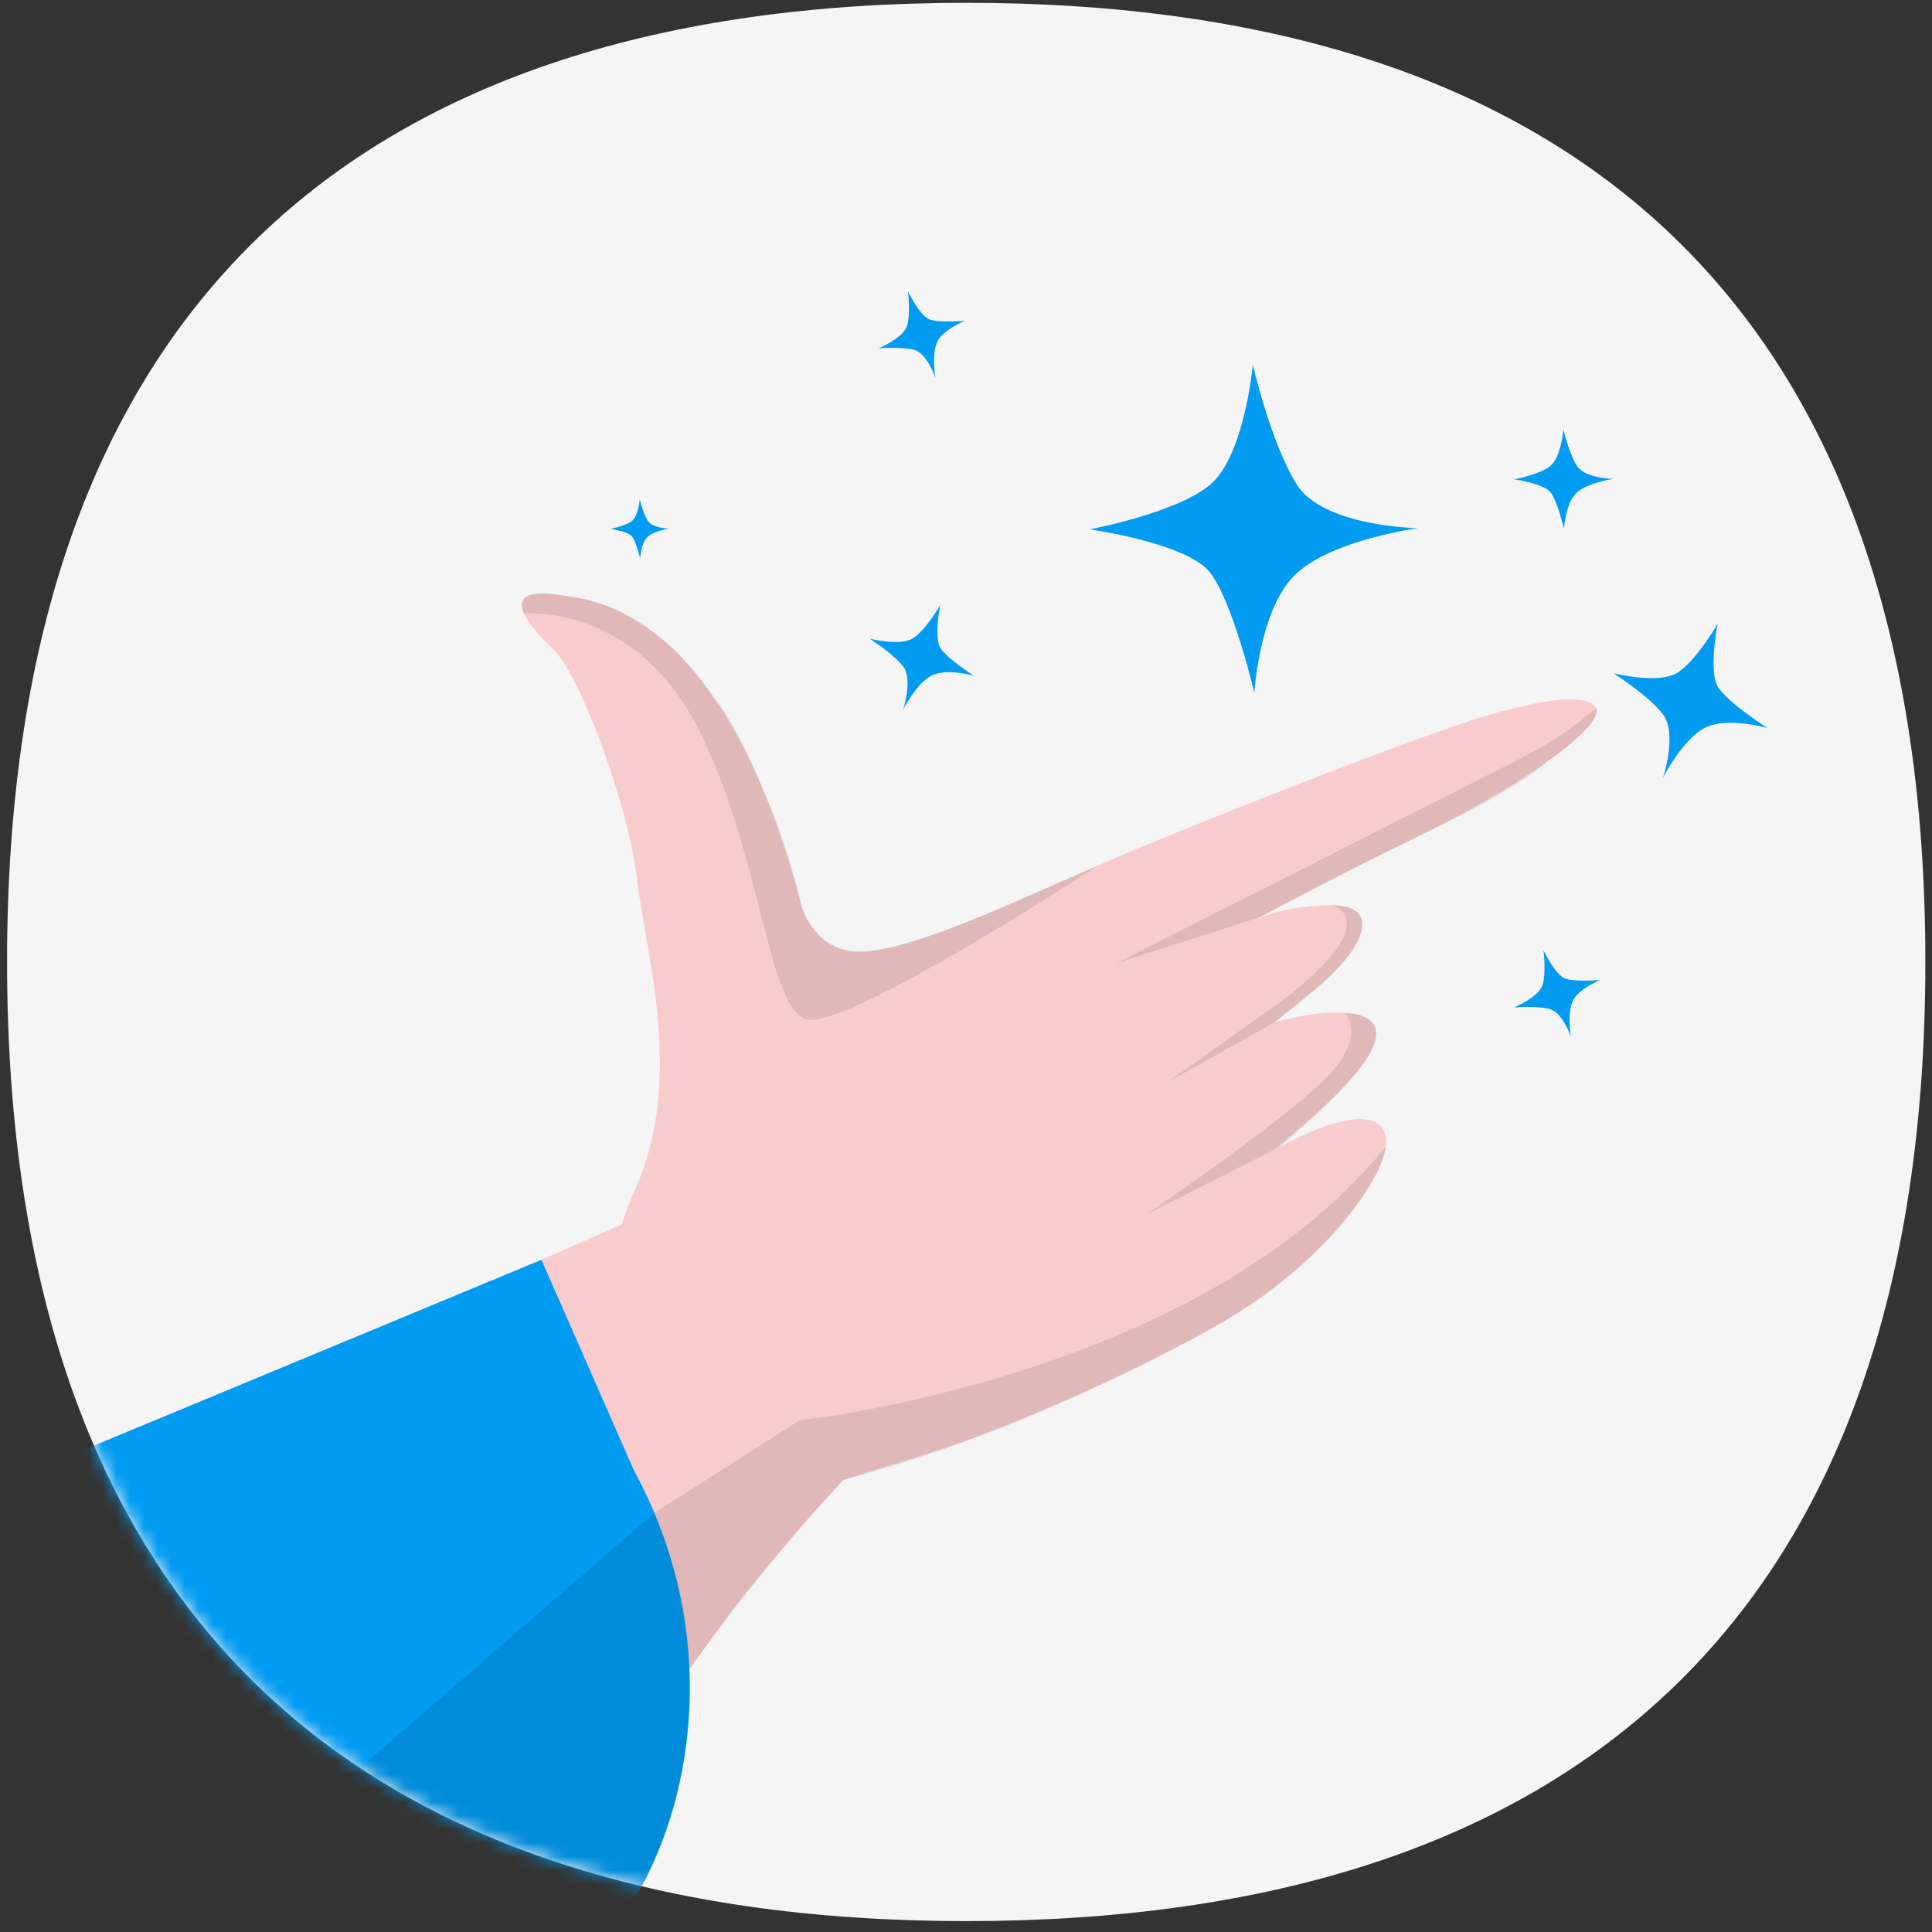
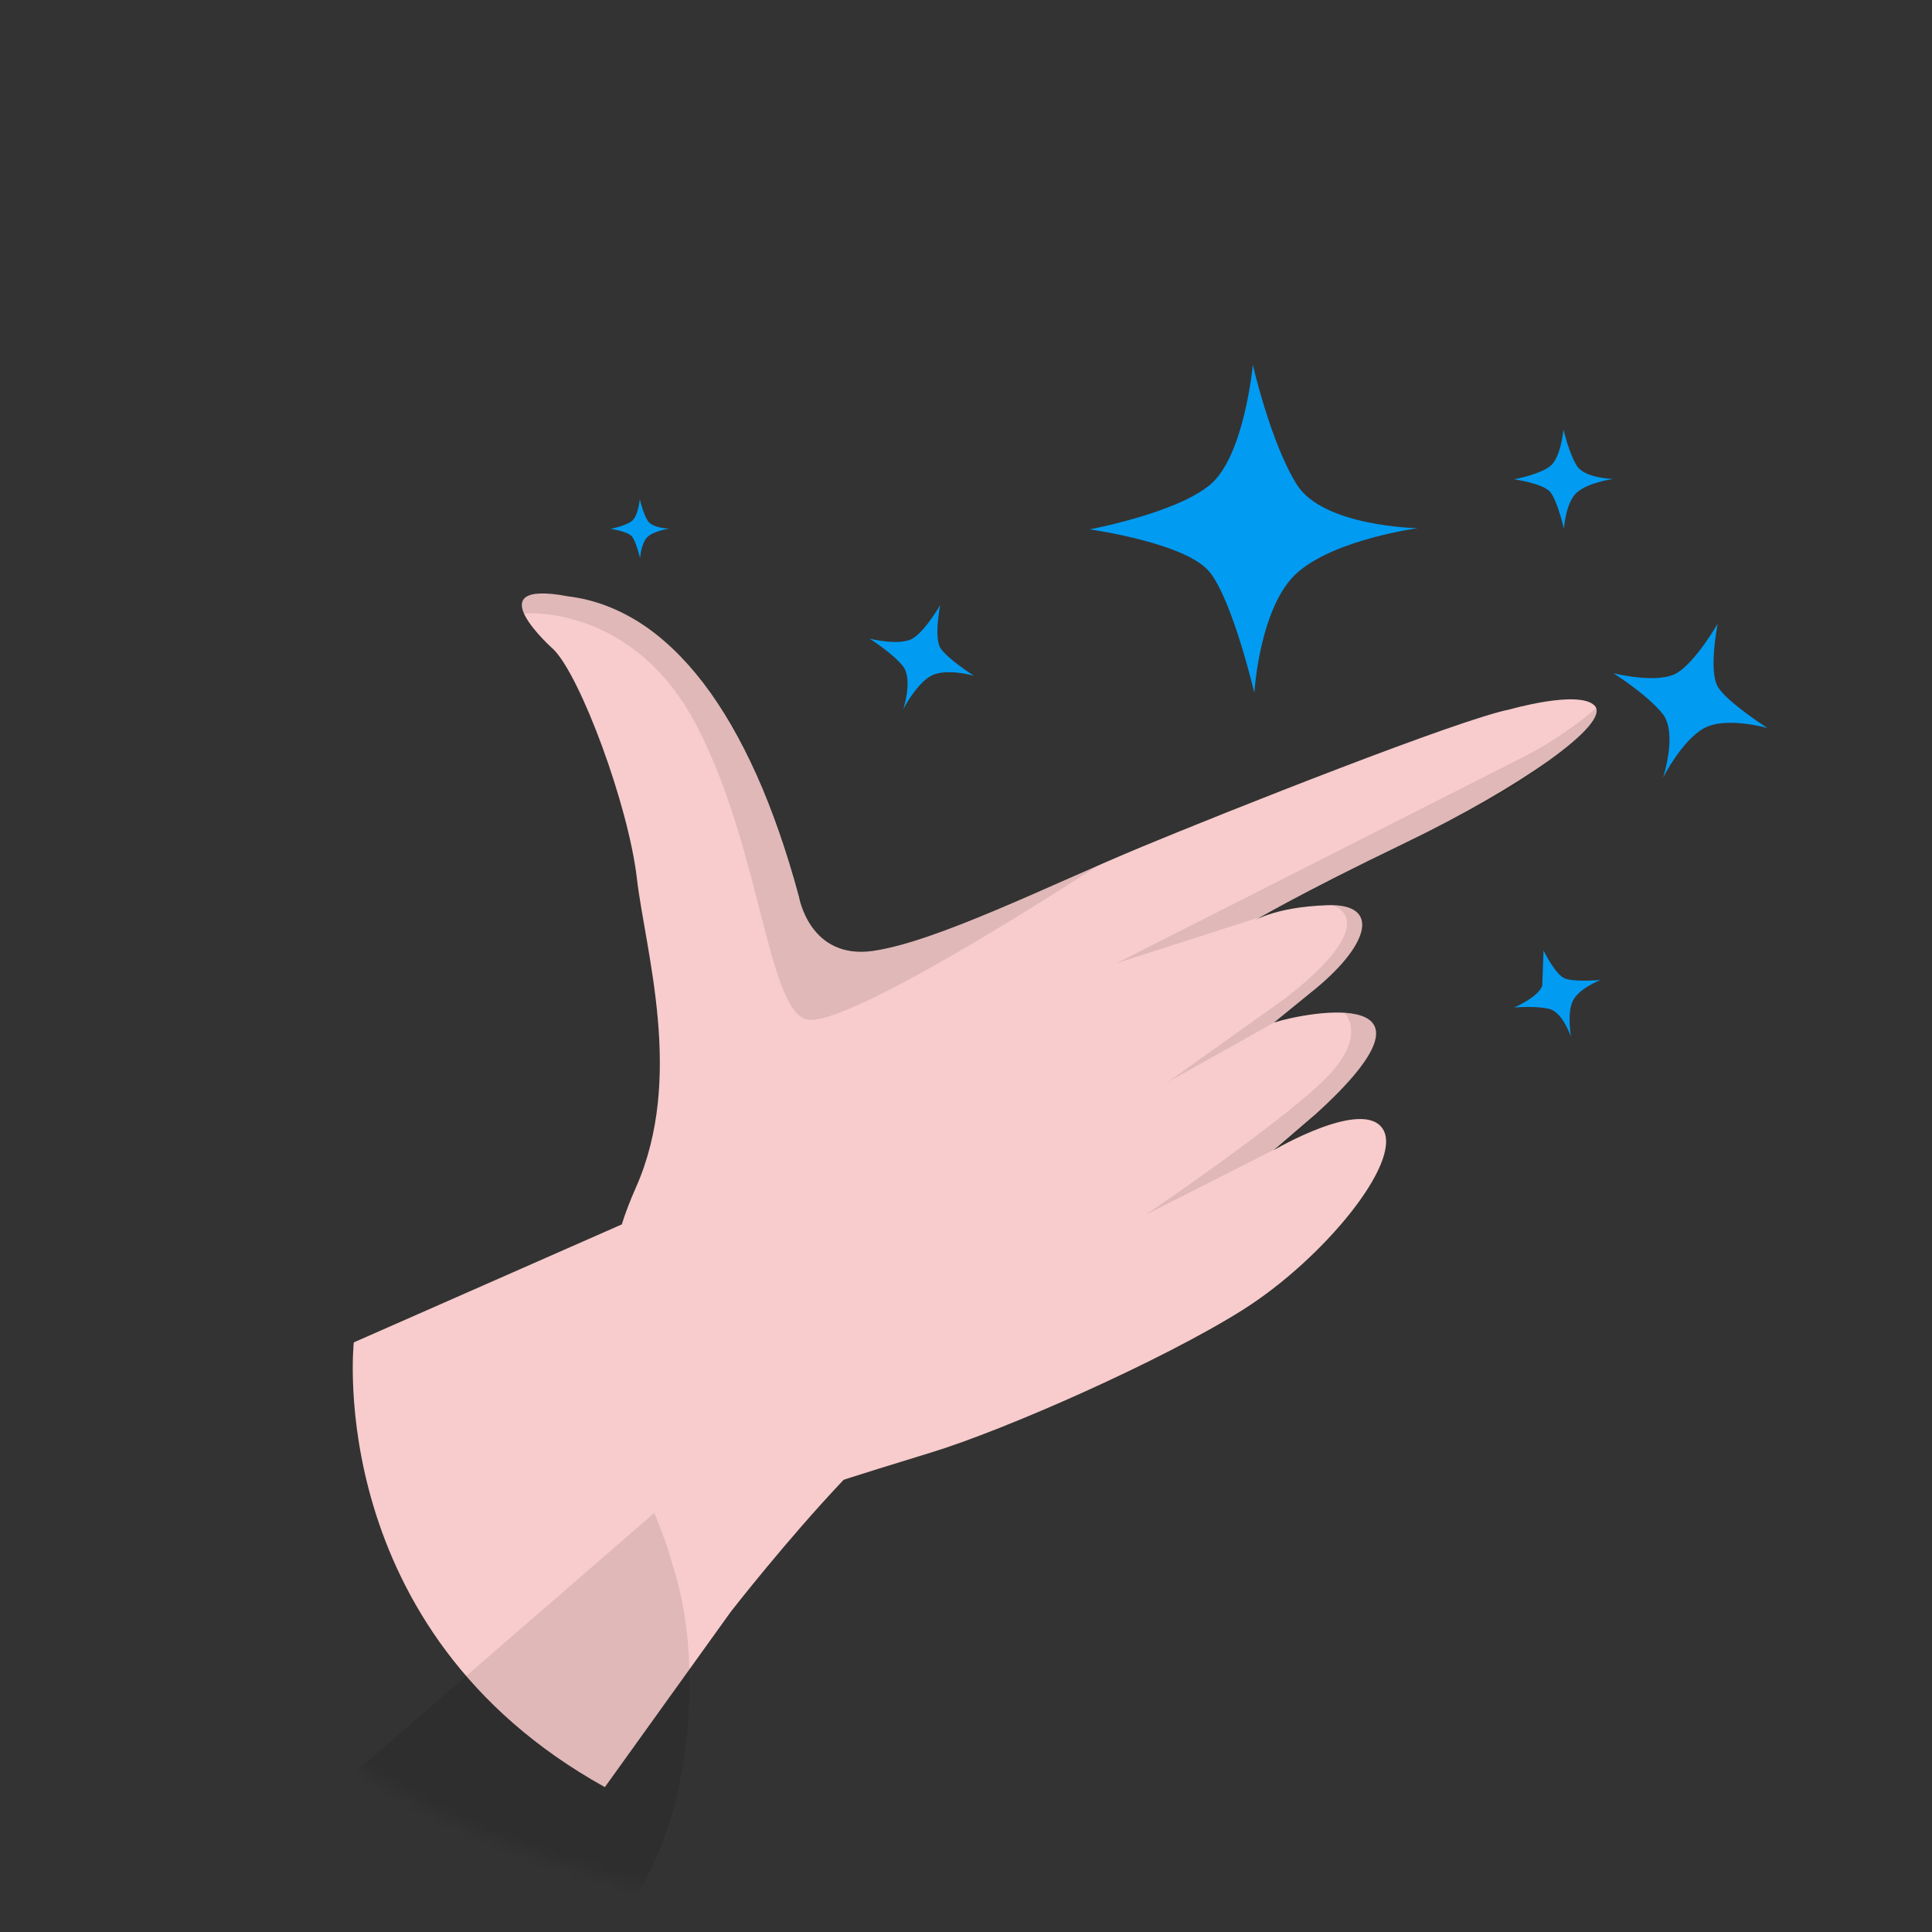
<svg xmlns="http://www.w3.org/2000/svg" width="141" height="141" viewBox="0 0 141 141" fill="none">
  <rect x="0" y="0" width="141" height="141" fill="#333333" stroke="none" />
-   <path d="M0.516 70.205C0.516 22.431 26.173 0.205 70.516 0.205C114.859 0.205 140.516 22.431 140.516 70.205C140.516 117.979 114.859 140.205 70.516 140.205C26.173 140.205 0.516 117.979 0.516 70.205Z" fill="#F5F5F5" />
  <mask id="mask0" mask-type="alpha" maskUnits="userSpaceOnUse" x="0" y="0" width="141" height="141">
    <path d="M0.516 70.205C0.516 22.431 26.173 0.205 70.516 0.205C114.859 0.205 140.516 22.431 140.516 70.205C140.516 117.979 114.859 140.205 70.516 140.205C26.173 140.205 0.516 117.979 0.516 70.205Z" fill="#019BF2" />
  </mask>
  <g mask="url(#mask0)">
    <path d="M125.36 45.514C125.36 45.514 124.654 49.029 125.397 50.167C126.134 51.309 128.987 53.13 128.987 53.13C128.987 53.13 125.939 52.257 124.334 53.161C122.728 54.071 121.371 56.751 121.371 56.751C121.371 56.751 122.451 53.502 121.34 52.097C120.225 50.693 117.75 49.135 117.75 49.135C117.75 49.135 121.023 49.956 122.407 49.104C123.785 48.255 125.36 45.514 125.36 45.514Z" fill="#019BF2" />
    <path d="M68.618 44.159C68.618 44.159 68.14 46.538 68.642 47.308C69.141 48.082 71.073 49.315 71.073 49.315C71.073 49.315 69.011 48.723 67.925 49.335C66.838 49.952 65.918 51.766 65.918 51.766C65.918 51.766 66.648 49.567 65.897 48.617C65.142 47.666 63.466 46.611 63.466 46.611C63.466 46.611 65.682 47.167 66.619 46.59C67.552 46.017 68.618 44.159 68.618 44.159Z" fill="#019BF2" />
-     <path d="M112.65 69.367C112.65 69.367 113.509 71.154 114.225 71.417C114.928 71.68 116.801 71.525 116.801 71.525C116.801 71.525 115.168 72.156 114.763 73.099C114.357 74.04 114.655 75.675 114.655 75.675C114.655 75.675 114.047 73.875 113.081 73.637C112.115 73.387 110.505 73.529 110.505 73.529C110.505 73.529 112.222 72.803 112.555 71.955C112.866 71.107 112.65 69.367 112.65 69.367Z" fill="#019BF2" />
-     <path d="M66.267 21.262C66.267 21.262 67.126 23.05 67.842 23.312C68.545 23.575 70.418 23.42 70.418 23.42C70.418 23.42 68.785 24.051 68.38 24.994C67.974 25.936 68.272 27.57 68.272 27.57C68.272 27.57 67.664 25.77 66.698 25.532C65.731 25.282 64.122 25.425 64.122 25.425C64.122 25.425 65.839 24.699 66.172 23.85C66.483 23.002 66.267 21.262 66.267 21.262Z" fill="#019BF2" />
+     <path d="M112.65 69.367C112.65 69.367 113.509 71.154 114.225 71.417C114.928 71.68 116.801 71.525 116.801 71.525C116.801 71.525 115.168 72.156 114.763 73.099C114.357 74.04 114.655 75.675 114.655 75.675C114.655 75.675 114.047 73.875 113.081 73.637C112.115 73.387 110.505 73.529 110.505 73.529C110.505 73.529 112.222 72.803 112.555 71.955Z" fill="#019BF2" />
    <path d="M79.527 38.635C79.527 38.635 86.663 39.628 88.318 41.794C89.996 43.958 91.543 50.564 91.543 50.564C91.543 50.564 91.92 44.202 94.703 41.773C97.485 39.345 103.473 38.548 103.473 38.548C103.473 38.548 96.604 38.438 94.659 35.389C92.737 32.341 91.434 26.619 91.434 26.619C91.434 26.619 90.815 33.355 88.275 35.41C85.777 37.464 79.527 38.635 79.527 38.635Z" fill="#019BF2" />
    <path d="M110.505 34.981C110.505 34.981 112.663 35.281 113.163 35.937C113.67 36.593 114.14 38.589 114.14 38.589C114.14 38.589 114.254 36.665 115.096 35.931C115.938 35.196 117.748 34.954 117.748 34.954C117.748 34.954 115.671 34.921 115.081 33.998C114.5 33.076 114.105 31.346 114.105 31.346C114.105 31.346 113.919 33.384 113.149 34.005C112.396 34.627 110.505 34.981 110.505 34.981Z" fill="#019BF2" />
    <path d="M44.55 38.598C44.55 38.598 45.835 38.776 46.133 39.167C46.435 39.556 46.714 40.745 46.714 40.745C46.714 40.745 46.782 39.601 47.283 39.163C47.783 38.726 48.861 38.581 48.861 38.581C48.861 38.581 47.624 38.56 47.275 38.012C46.929 37.464 46.693 36.434 46.693 36.434C46.693 36.434 46.581 37.646 46.124 38.016C45.675 38.387 44.55 38.598 44.55 38.598Z" fill="#019BF2" />
    <path d="M58.443 108.999C58.443 108.999 52.867 110.172 49.093 103.845C45.319 97.519 42.87 94.647 46.414 86.655C49.958 78.662 47.101 69.447 46.48 64.099C45.859 58.751 42.375 49.373 40.4 47.397C40.4 47.397 34.542 42.22 41.463 43.522C48.895 44.438 54.745 52.188 58.316 65.465C58.316 65.465 59.084 70.066 63.724 69.396C68.365 68.725 76.451 64.66 83.336 61.801C89.503 59.239 106.57 52.468 110.174 51.777C110.174 51.777 115.206 50.328 116.368 51.489C117.668 52.788 110.749 57.563 102.678 61.449C94.607 65.337 91.376 67.287 91.376 67.287C91.376 67.287 92.905 66.195 96.891 66.063C100.878 65.932 99.9 69.083 95.654 72.449L92.975 74.63C95.462 73.825 106.415 71.868 96.045 81.286L92.954 83.942C92.954 83.942 99.573 80.049 100.953 82.451C102.333 84.853 96.565 91.899 90.701 95.594C84.838 99.29 73.368 104.358 67.883 106.028C62.4 107.698 58.443 108.999 58.443 108.999Z" fill="#F8CCCC" />
    <path d="M45.379 89.359L25.82 97.97C25.82 97.97 23.536 118.996 44.144 130.427L53.337 117.624C53.337 117.624 57.421 112.371 61.581 107.987C61.583 107.989 50.037 97.932 45.379 89.359Z" fill="#F8CCCC" />
-     <path opacity="0.1" d="M32.122 120.374L58.372 103.645C58.372 103.645 87.47 100.597 101.135 83.686C101.135 83.686 100.92 84.906 100.32 85.912C99.72 86.917 98.22 89.692 94.188 93.01C90.155 96.329 86.332 98.083 86.332 98.083C86.332 98.083 74.448 104.671 61.581 107.987C61.581 107.987 57.023 112.69 51.365 120.37L41.85 133.226L32.122 120.374Z" fill="black" />
-     <path d="M-55.768 189.882C-44.393 208.897 -19.688 212.679 -5.044 197.661C9.364 182.884 27.231 163.42 44.045 141.967C51.572 132.365 52.403 118.56 46.261 107.303L39.514 91.941L-86.932 144.45" fill="#019BF2" />
    <path opacity="0.1" d="M47.755 110.414L-51.099 196.103C-51.099 196.103 -29.689 220.001 -6.044 198.641C-6.044 198.641 14.143 177.549 21.61 168.915C29.076 160.281 42.57 145.011 45.09 140.542C45.09 140.542 48.648 135.821 49.676 129.717C49.676 129.717 51.489 121.421 49.054 114.113C48.743 112.81 47.755 110.414 47.755 110.414Z" fill="black" />
    <path opacity="0.1" d="M98.11 73.914C98.11 73.914 100.009 75.648 96.418 79.029C92.826 82.409 83.634 88.643 83.634 88.643L93.418 83.686C93.418 83.686 99.219 78.851 100.107 76.598C100.107 76.6 101.638 74.082 98.11 73.914Z" fill="black" />
    <path opacity="0.1" d="M97.21 66.063C97.21 66.063 101.224 67.039 93.881 72.797L85.219 78.977L92.977 74.632C92.977 74.632 96.923 71.694 97.922 70.343C97.922 70.343 98.812 69.437 99.225 68.376C99.639 67.312 99.561 66.071 97.21 66.063Z" fill="black" />
    <path opacity="0.1" d="M116.49 51.675C116.49 51.675 114.362 53.618 111.192 55.238C108.022 56.858 81.486 70.296 81.486 70.296L92.036 66.905L100.438 62.537L104.925 60.34C104.925 60.34 110.691 57.653 112.982 55.517C112.984 55.52 116.929 52.875 116.49 51.675Z" fill="black" />
    <path opacity="0.1" d="M38.242 44.773C38.242 44.773 46.199 44.027 50.848 52.971C55.496 61.914 55.989 73.465 58.807 74.382C61.625 75.298 80.123 63.175 80.123 63.175L71.957 66.725C71.957 66.725 69.4 67.763 68.427 68.101C67.455 68.438 63.557 69.878 61.587 69.305C61.587 69.305 59.568 68.949 58.587 66.383C58.587 66.383 57.427 61.288 55.662 57.576C55.662 57.576 54.16 53.469 52.043 50.827C52.043 50.827 50.235 48.04 48.032 46.414C48.032 46.414 45.849 44.656 44.119 44.165C44.119 44.165 42.826 43.648 40.944 43.435C40.944 43.435 39.584 43.185 38.775 43.404C37.832 43.652 38.051 44.335 38.242 44.773Z" fill="black" />
  </g>
</svg>